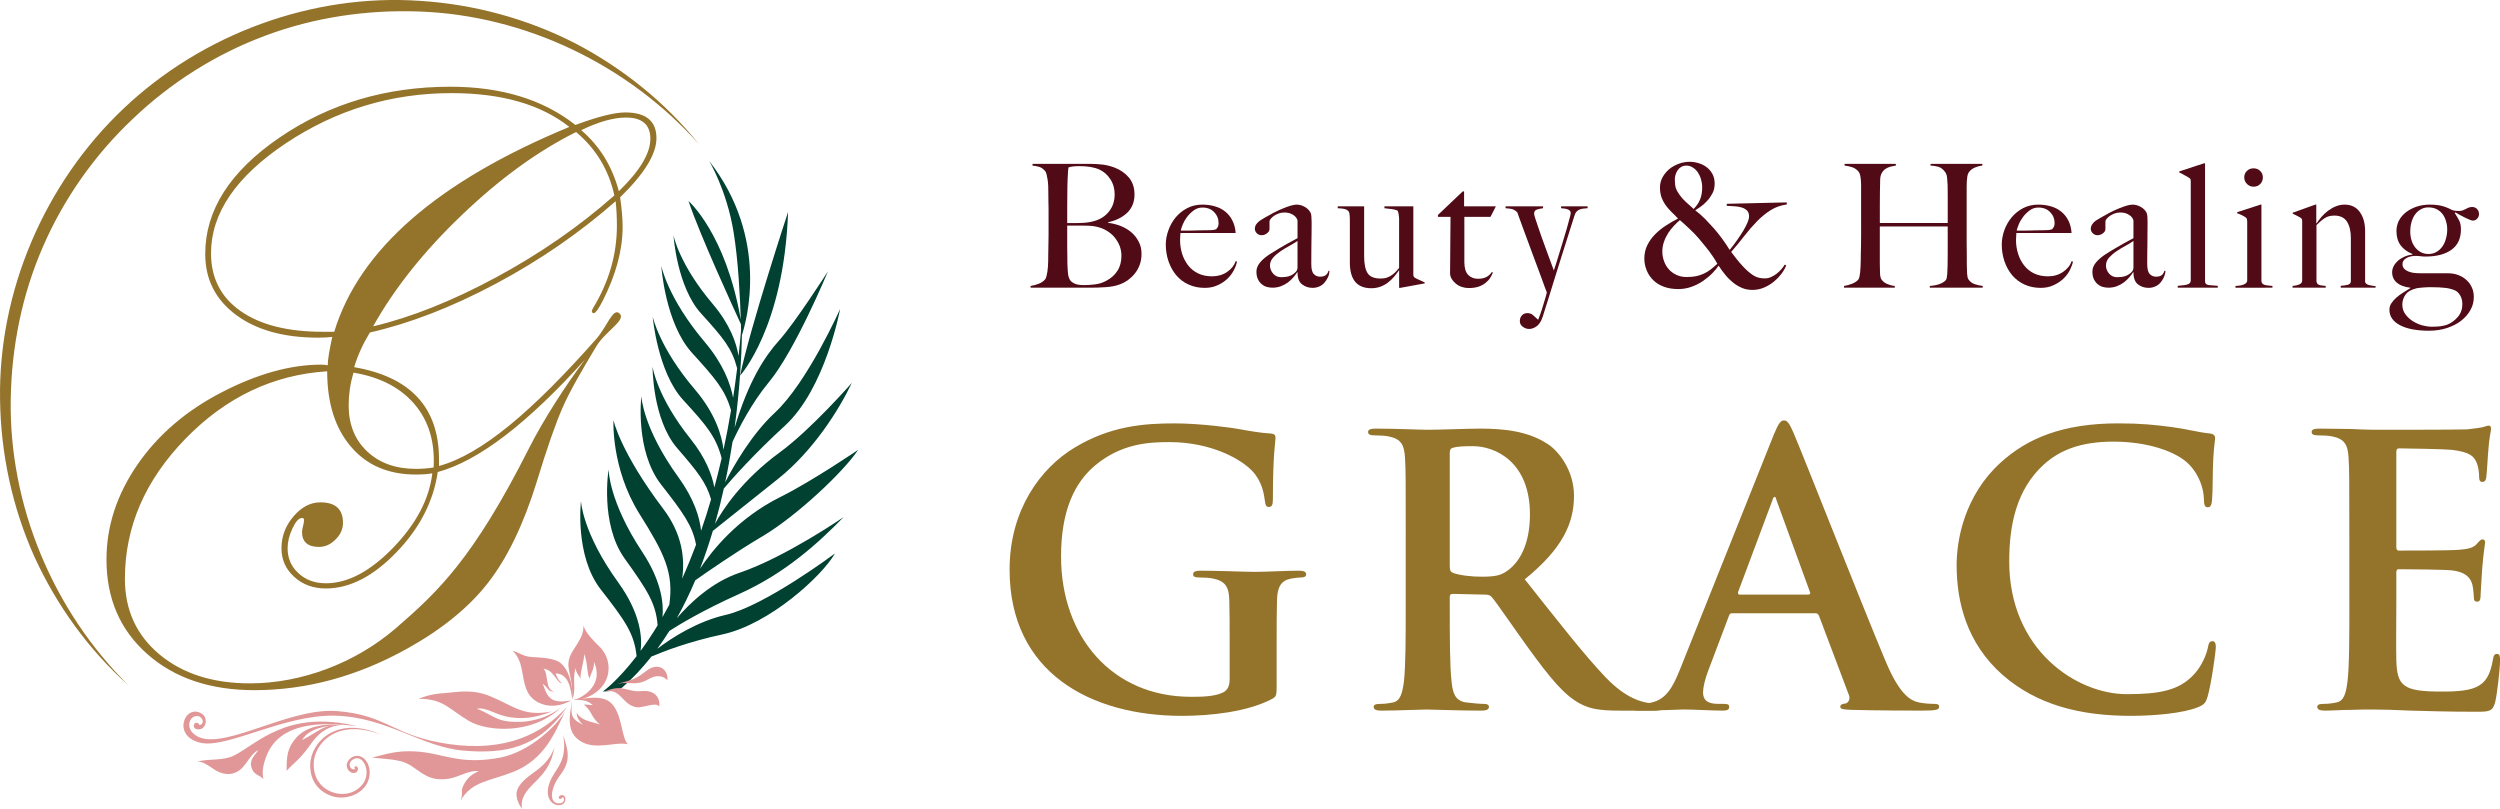
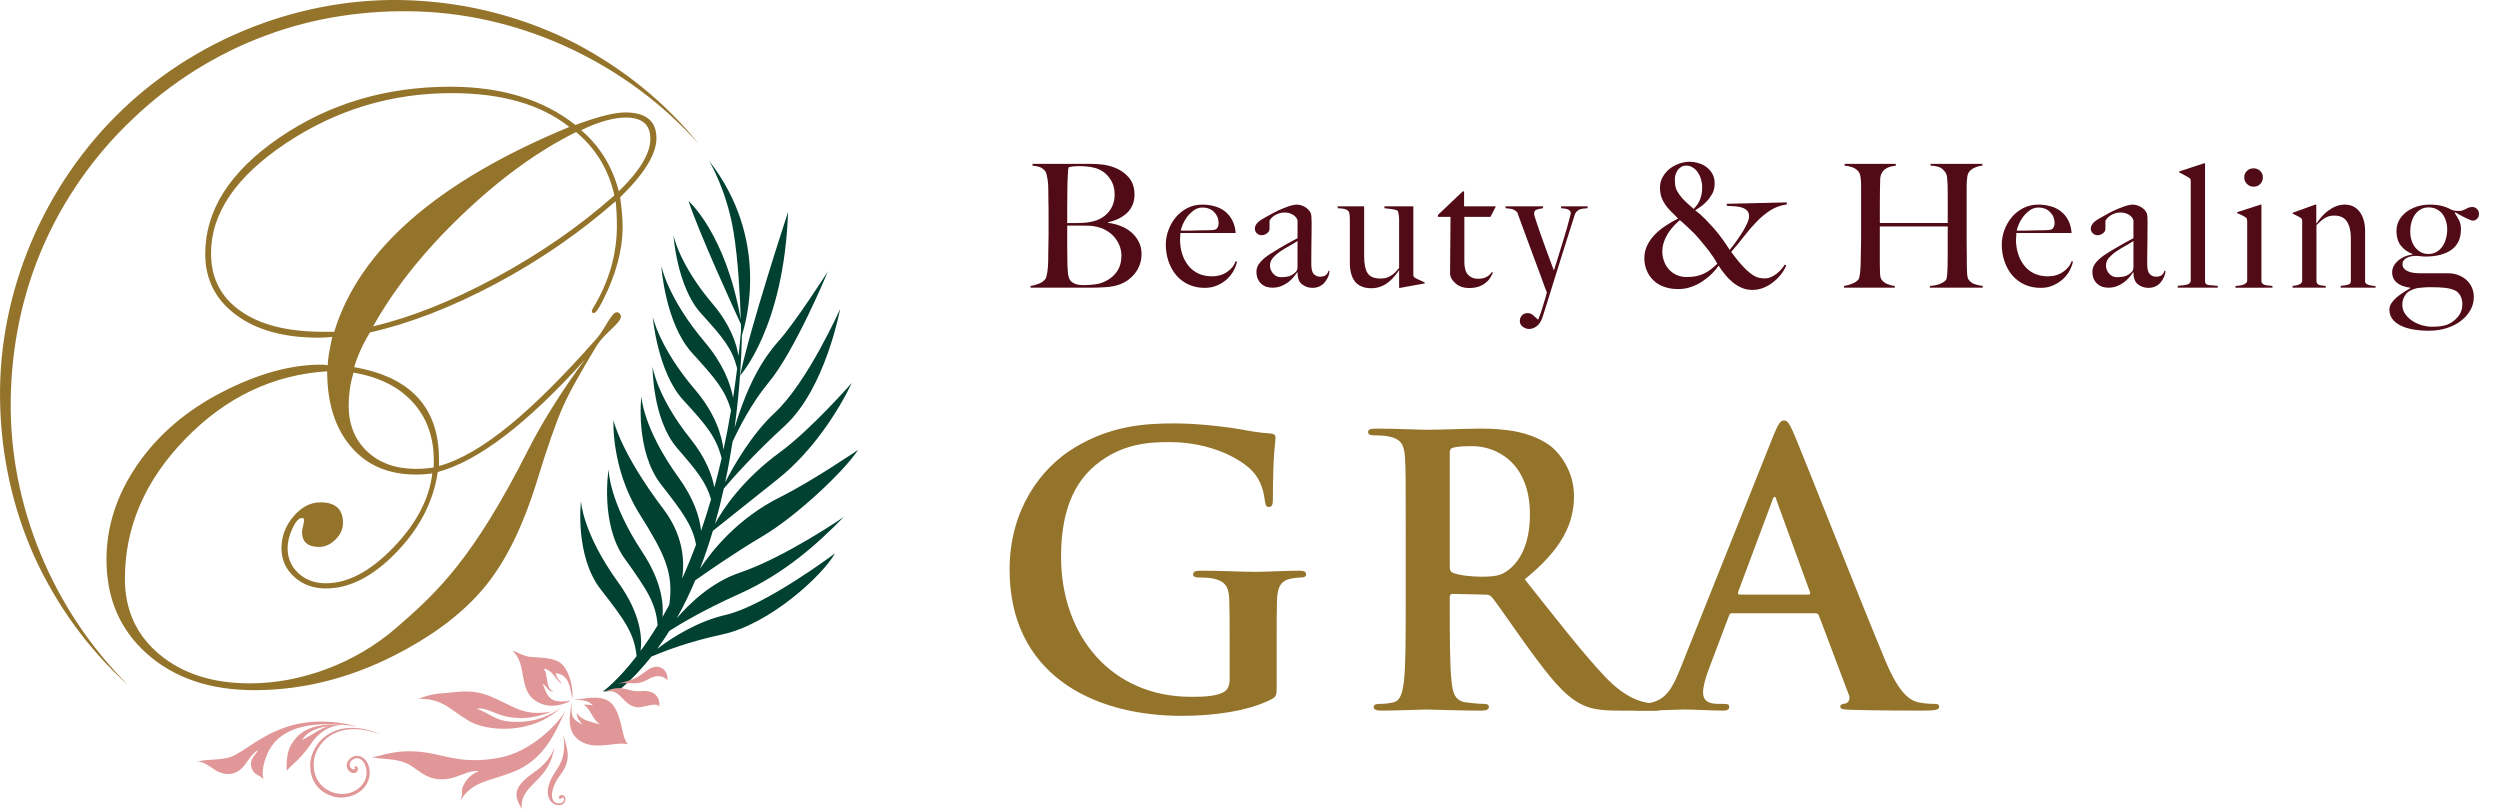
<svg xmlns="http://www.w3.org/2000/svg" version="1.1" baseProfile="basic" id="レイヤー_1" x="0px" y="0px" viewBox="0 0 206.42 66.796" xml:space="preserve">
  <g>
    <path fill="#94732B" d="M51.166,25.891c0.548,0.552-1.172,1.448-1.926,2.7c-1.227,2.038-2.182,3.688-2.762,5.004   c-0.586,1.322-1.316,3.41-2.181,6.256c-1.079,3.472-2.411,6.223-3.995,8.262c-1.582,2.035-3.812,3.848-6.676,5.44   c-4.104,2.283-8.313,3.432-12.619,3.432c-3.645,0-6.598-0.994-8.842-2.977c-2.25-1.983-3.373-4.59-3.373-7.809   c0-2.744,0.85-5.352,2.551-7.829c1.695-2.46,4.021-4.46,6.969-5.981c2.945-1.522,5.682-2.281,8.194-2.281   c0.206,0,0.399,0.018,0.556,0.051c0-0.449,0.127-1.217,0.373-2.34c-0.316,0.037-0.7,0.062-1.142,0.062   c-2.855,0-5.128-0.628-6.816-1.891c-1.688-1.258-2.531-2.932-2.531-5.019c0-3.613,2.041-6.818,6.135-9.613   c4.086-2.793,8.788-4.197,14.1-4.197c4.212,0,7.656,1.051,10.33,3.156c1.861-0.688,3.23-1.033,4.116-1.033   c1.721,0,2.575,0.714,2.575,2.126c0,1.31-0.998,2.939-2.998,4.881c0.138,0.981,0.205,1.792,0.205,2.448   c0,1.915-0.551,3.953-1.663,6.137c-0.339,0.65-0.573,0.979-0.723,0.979c-0.091,0-0.141-0.048-0.16-0.156   c0.019-0.09,0.056-0.18,0.109-0.268c1.31-2.159,1.964-4.425,1.964-6.798c0-0.723-0.037-1.4-0.104-2.018   c-2.965,2.604-6.252,4.871-9.891,6.812c-3.643,1.94-7.109,3.28-10.4,4.027c-0.565,0.921-0.998,1.872-1.299,2.863   c4.671,0.804,7.006,3.341,7.006,7.618v0.54c3.523-0.958,7.738-4.552,12.99-10.495C50.135,26.964,50.613,25.346,51.166,25.891z    M48.309,29.681c-4.759,5.29-8.819,8.391-12.166,9.293c-0.352,2.422-1.49,4.636-3.406,6.623c-1.928,1.998-3.865,2.991-5.83,2.991   c-1.039,0-1.918-0.317-2.621-0.962c-0.698-0.635-1.046-1.421-1.046-2.357c0-0.978,0.33-1.856,0.993-2.632   c0.664-0.778,1.406-1.16,2.22-1.16c1.235,0,1.867,0.558,1.867,1.694c0,0.513-0.213,0.978-0.62,1.378   c-0.408,0.407-0.86,0.61-1.355,0.61c-0.94,0-1.41-0.418-1.41-1.248c0-0.119,0.044-0.314,0.112-0.58   c0.034-0.144,0.057-0.274,0.057-0.399c0-0.11-0.057-0.16-0.169-0.16c-0.262,0-0.523,0.284-0.791,0.863   c-0.268,0.573-0.398,1.123-0.398,1.633c0,0.831,0.302,1.521,0.904,2.07c0.598,0.549,1.348,0.822,2.258,0.822   c1.805,0,3.659-0.979,5.561-2.945c1.9-1.969,2.977-4.013,3.225-6.135c-0.385,0.07-0.838,0.102-1.348,0.102   c-2.271,0-4.061-0.759-5.367-2.297c-1.311-1.53-1.965-3.603-1.965-6.228c-4.465,0.283-8.359,2.137-11.699,5.566   c-3.338,3.43-5.003,7.28-5.003,11.569c0,2.56,0.946,4.649,2.849,6.238c1.907,1.593,4.395,2.394,7.478,2.394   c4.175,0,8.665-1.626,12.083-4.586c3.408-2.954,6.339-5.684,10.941-14.796C44.881,34.625,46.766,31.728,48.309,29.681z    M47.008,10.48c-2.35-1.861-5.59-2.791-9.724-2.791c-4.978,0-9.522,1.381-13.661,4.127c-4.131,2.758-6.199,5.783-6.199,9.098   c0,2.04,0.814,3.63,2.443,4.769c1.629,1.144,3.893,1.711,6.798,1.711h0.932C29.664,20.613,36.133,14.976,47.008,10.48z    M35.803,38.599c0.115-2.1-0.4-3.842-1.568-5.214c-1.162-1.37-2.85-2.251-5.049-2.616c-0.268,0.906-0.398,1.803-0.398,2.707   c0,1.573,0.514,2.843,1.531,3.799c1.018,0.961,2.356,1.438,4.025,1.438C34.854,38.713,35.333,38.673,35.803,38.599z M50.728,16.134   c-0.465-2.1-1.515-3.854-3.161-5.232c-3.17,1.576-6.32,3.867-9.447,6.865c-3.143,3.003-5.572,6.07-7.312,9.178   c3.148-0.743,6.535-2.097,10.158-4.047C44.59,20.937,47.842,18.689,50.728,16.134z M53.699,11.461c0-1.168-0.674-1.755-2.013-1.755   c-1.025,0-2.264,0.346-3.696,1.041c1.527,1.309,2.562,2.986,3.106,5.041C52.834,14.107,53.699,12.663,53.699,11.461z" />
  </g>
  <g>
    <path fill="#004131" d="M65.071,17.497c0,0-3.147,9.569-3.963,13.517C61.108,31.014,64.732,27.049,65.071,17.497z" />
    <path fill="#004131" d="M61.002,49.057c3.841-1.722,6.537-4.202,8.658-6.364c0,0-4.83,3.324-8.579,4.592   c-2.334,0.786-4.157,2.547-5.203,3.766c0.565-1.009,1.074-2.058,1.527-3.134c0.837-0.592,3.304-2.311,5.577-3.653   c2.783-1.65,6.691-5.323,7.871-7.119c0,0-3.794,2.586-6.397,3.879c-3.523,1.748-5.657,4.415-6.659,5.936   c0.4-1.03,0.749-2.078,1.062-3.127c0.649-0.516,2.986-2.374,5.407-4.312c2.858-2.283,4.987-5.631,6.069-7.908   c0,0-3.365,3.849-5.941,5.731c-3.142,2.304-4.724,4.736-5.362,5.912c0.279-0.979,0.521-1.955,0.734-2.92   c0.701-0.826,2.464-2.826,5.021-5.166c3.373-3.074,4.582-9.664,4.582-9.664s-2.694,6.068-5.396,8.576   c-1.91,1.771-3.392,4.372-4.096,5.74c0.243-1.147,0.444-2.269,0.61-3.348c0.524-1.137,1.577-3.205,2.983-4.9   c2.184-2.62,4.892-9.17,4.892-9.17s-2.699,4.23-4.057,5.734c-1.169,1.305-2.506,3.342-3.651,7.184   c0.453-3.336,0.577-6.124,0.607-7.661c0.377-1.15,2.3-7.961-2.708-14.373c0,0,1.441,2.376,2.012,5.838   c0.396,2.386,0.544,5.481,0.601,7.271c-1.24-7.126-4.317-9.802-4.317-9.802c0.922,2.773,3.809,9.047,4.327,10.169   c0.006,0.192,0.01,0.365,0.013,0.511c-0.062,0.722-0.132,1.428-0.208,2.118c-0.174-1.071-0.699-2.603-2.133-4.297   c-2.772-3.266-3.239-5.66-3.239-5.66s0.281,4.264,2.29,6.458c1.816,2.004,2.536,2.852,2.967,4.518   c-0.103,0.833-0.214,1.644-0.334,2.43c-0.221-1.178-0.823-2.808-2.339-4.599c-3.072-3.635-3.592-6.296-3.592-6.296   s0.312,4.733,2.535,7.184c1.927,2.114,2.741,3.063,3.225,4.748c-0.19,1.135-0.398,2.218-0.623,3.253   c-0.131-1.144-0.65-2.971-2.372-4.988c-2.93-3.437-3.475-6.001-3.475-6.001s0.399,4.578,2.517,6.881   c1.937,2.111,2.698,3.009,3.178,4.804c-0.192,0.84-0.393,1.644-0.603,2.417c-0.195-1.056-0.717-2.441-1.954-3.991   c-2.816-3.523-3.148-5.98-3.148-5.98s-0.021,4.334,2.025,6.717c1.66,1.916,2.415,2.852,2.805,4.24   c-0.264,0.912-0.54,1.771-0.824,2.592c-0.115-1.125-0.581-2.632-1.865-4.409c-2.957-4.087-3.066-6.698-3.066-6.698   s-0.541,4.52,1.643,7.305c1.8,2.305,2.59,3.39,2.873,4.956c-0.375,1.002-0.759,1.939-1.148,2.798   c0.238-1.632,0.019-3.675-1.552-5.749c-3.573-4.726-4.118-7.331-4.118-7.331s-0.213,3.955,2.143,7.729   c2.054,3.272,2.849,4.852,2.466,7.51c-0.188,0.354-0.376,0.689-0.562,1.014c0.111-1.148-0.104-3.005-1.668-5.371   c-2.782-4.199-2.782-6.821-2.782-6.821s-0.732,4.497,1.327,7.362c1.858,2.593,2.582,3.69,2.722,5.513   c-0.486,0.801-0.96,1.501-1.405,2.106c0.146-1.104-0.006-3.103-1.858-5.662c-2.953-4.089-3.065-6.697-3.065-6.697   s-0.536,4.518,1.64,7.299c1.996,2.562,2.756,3.618,2.952,5.5c-1.612,2.093-2.792,2.92-2.792,2.92l1.06-0.067l0.527-0.25   c0.888-0.771,1.691-1.639,2.428-2.57c0.961-0.412,3.061-1.228,5.864-1.829c3.894-0.841,8.247-4.839,9.291-6.687   c0,0-5.782,4.336-9.027,5.078c-2.316,0.53-4.396,1.847-5.645,2.8c0.35-0.478,0.683-0.97,0.998-1.477   C56.043,51.593,58.05,50.379,61.002,49.057z" />
  </g>
  <path fill="#94732B" d="M57.705,11.898C51.838,5.322,43.349,1.271,34.655,0.951C30.32,0.79,25.949,1.427,21.893,2.95  c-4.061,1.51-7.793,3.87-10.918,6.855c-3.148,2.967-5.695,6.575-7.422,10.549c-1.736,3.971-2.605,8.298-2.667,12.641  c-0.139,8.694,3.46,17.388,9.72,23.592c-3.285-2.939-5.932-6.6-7.776-10.642c-1.811-4.048-2.77-8.485-2.825-12.958  c-0.147-8.933,3.679-17.851,10.184-24.012c6.496-6.168,15.592-9.522,24.516-8.903c4.455,0.285,8.834,1.481,12.787,3.503  C51.424,5.629,54.945,8.46,57.705,11.898z" />
  <g>
    <path fill="#94732B" d="M105.411,56.61c0,0.833-0.03,0.896-0.399,1.11c-2.004,1.047-5.021,1.387-7.422,1.387   c-7.548,0-14.23-3.574-14.23-12.076c0-4.925,2.556-8.377,5.358-10.067c2.958-1.79,5.698-2.006,8.284-2.006   c2.124,0,4.835,0.369,5.452,0.496c0.646,0.123,1.723,0.307,2.434,0.336c0.369,0.031,0.43,0.156,0.43,0.372   c0,0.34-0.217,1.2-0.217,5.05c0,0.492-0.09,0.646-0.337,0.646c-0.216,0-0.276-0.154-0.308-0.4c-0.092-0.71-0.247-1.694-1.048-2.557   c-0.924-0.985-3.388-2.399-6.868-2.399c-1.693,0-3.939,0.122-6.098,1.907c-1.725,1.445-2.832,3.756-2.832,7.544   c0,6.622,4.217,11.58,10.717,11.58c0.799,0,1.879,0,2.617-0.336c0.463-0.217,0.586-0.616,0.586-1.142v-2.896   c0-1.538,0-2.708-0.031-3.633c-0.031-1.046-0.309-1.539-1.324-1.754c-0.247-0.062-0.77-0.092-1.201-0.092   c-0.277,0-0.462-0.064-0.462-0.248c0-0.246,0.214-0.311,0.647-0.311c1.6,0,3.541,0.096,4.465,0.096   c0.955,0,2.586-0.096,3.604-0.096c0.399,0,0.617,0.065,0.617,0.311c0,0.184-0.188,0.248-0.401,0.248   c-0.248,0-0.462,0.03-0.833,0.092c-0.831,0.152-1.138,0.678-1.17,1.754c-0.03,0.925-0.03,2.156-0.03,3.697V56.61z" />
    <g>
      <path fill="#94732B" d="M116.069,44.321c0-4.679,0-5.544-0.061-6.527c-0.06-1.046-0.307-1.541-1.324-1.755    c-0.246-0.063-0.77-0.093-1.202-0.093c-0.337,0-0.522-0.064-0.522-0.279c0-0.213,0.216-0.277,0.678-0.277    c1.631,0,3.572,0.095,4.22,0.095c1.046,0,3.387-0.095,4.342-0.095c1.938,0,4.003,0.188,5.667,1.324    c0.861,0.586,2.095,2.156,2.095,4.221c0,2.276-0.956,4.373-4.066,6.898c2.741,3.45,4.866,6.192,6.684,8.101    c1.723,1.788,2.986,2.003,3.447,2.093c0.338,0.064,0.617,0.094,0.863,0.094c0.245,0,0.371,0.094,0.371,0.248    c0,0.246-0.217,0.307-0.586,0.307h-2.927c-1.726,0-2.494-0.156-3.296-0.584c-1.324-0.709-2.494-2.157-4.219-4.528    c-1.23-1.694-2.648-3.789-3.048-4.251c-0.155-0.185-0.339-0.216-0.556-0.216l-2.68-0.061c-0.152,0-0.245,0.061-0.245,0.246v0.432    c0,2.863,0,5.297,0.153,6.59c0.092,0.896,0.277,1.573,1.201,1.694c0.463,0.061,1.14,0.123,1.509,0.123    c0.246,0,0.37,0.094,0.37,0.248c0,0.215-0.215,0.307-0.617,0.307c-1.785,0-4.064-0.092-4.525-0.092    c-0.586,0-2.527,0.092-3.759,0.092c-0.399,0-0.614-0.092-0.614-0.307c0-0.154,0.122-0.248,0.492-0.248    c0.462,0,0.831-0.062,1.107-0.123c0.617-0.121,0.77-0.799,0.895-1.694c0.152-1.293,0.152-3.727,0.152-6.561V44.321z     M119.704,46.754c0,0.337,0.062,0.463,0.278,0.555c0.646,0.217,1.57,0.307,2.338,0.307c1.233,0,1.633-0.123,2.188-0.524    c0.924-0.677,1.816-2.091,1.816-4.619c0-4.374-2.895-5.635-4.711-5.635c-0.77,0-1.324,0.032-1.631,0.126    c-0.217,0.059-0.278,0.181-0.278,0.428V46.754z" />
      <path fill="#94732B" d="M143.018,50.634c-0.152,0-0.215,0.062-0.275,0.247l-1.664,4.404c-0.307,0.77-0.463,1.509-0.463,1.88    c0,0.555,0.278,0.953,1.232,0.953h0.463c0.369,0,0.463,0.064,0.463,0.248c0,0.246-0.186,0.307-0.525,0.307    c-0.983,0-2.31-0.092-3.264-0.092c-0.339,0-2.033,0.092-3.635,0.092c-0.4,0-0.584-0.061-0.584-0.307    c0-0.184,0.123-0.248,0.369-0.248c0.277,0,0.709-0.029,0.955-0.062c1.416-0.182,2.001-1.23,2.618-2.771l7.728-19.34    c0.372-0.893,0.557-1.234,0.863-1.234c0.277,0,0.463,0.28,0.771,0.988c0.738,1.691,5.667,14.259,7.637,18.938    c1.17,2.774,2.063,3.206,2.711,3.358c0.461,0.094,0.924,0.123,1.293,0.123c0.246,0,0.4,0.031,0.4,0.248    c0,0.246-0.277,0.307-1.416,0.307c-1.108,0-3.357,0-5.822-0.061c-0.553-0.031-0.924-0.031-0.924-0.246    c0-0.184,0.124-0.248,0.432-0.277c0.217-0.064,0.43-0.338,0.277-0.709l-2.464-6.53c-0.062-0.153-0.153-0.216-0.308-0.216H143.018z     M149.303,49.094c0.152,0,0.184-0.092,0.152-0.182l-2.771-7.609c-0.031-0.123-0.061-0.276-0.153-0.276    c-0.095,0-0.155,0.153-0.185,0.276l-2.834,7.576c-0.031,0.123,0,0.215,0.123,0.215H149.303z" />
    </g>
-     <path fill="#94732B" d="M165.375,55.748c-3.02-2.649-3.82-6.098-3.82-9.087c0-2.095,0.646-5.728,3.602-8.438   c2.22-2.031,5.145-3.266,9.733-3.266c1.91,0,3.049,0.123,4.466,0.31c1.17,0.151,2.156,0.432,3.08,0.521   c0.338,0.031,0.461,0.186,0.461,0.372c0,0.245-0.092,0.614-0.15,1.69c-0.062,1.018-0.035,2.713-0.095,3.328   c-0.03,0.462-0.093,0.708-0.37,0.708c-0.247,0-0.308-0.246-0.308-0.677c-0.03-0.956-0.431-2.031-1.2-2.834   c-1.018-1.078-3.42-1.91-6.253-1.91c-2.679,0-4.434,0.677-5.79,1.91c-2.248,2.066-2.833,4.99-2.833,7.978   c0,7.328,5.574,10.963,9.7,10.963c2.742,0,4.404-0.309,5.637-1.726c0.525-0.584,0.924-1.478,1.047-2.031   c0.092-0.493,0.154-0.617,0.402-0.617c0.213,0,0.274,0.215,0.274,0.462c0,0.372-0.369,3.052-0.677,4.1   c-0.154,0.52-0.277,0.678-0.8,0.891c-1.232,0.496-3.574,0.711-5.544,0.711C171.719,59.107,168.176,58.183,165.375,55.748z" />
-     <path fill="#94732B" d="M193.979,44.321c0-4.679,0-5.544-0.062-6.527c-0.062-1.046-0.309-1.541-1.324-1.755   c-0.247-0.063-0.771-0.093-1.202-0.093c-0.338,0-0.522-0.064-0.522-0.279c0-0.213,0.214-0.277,0.676-0.277   c0.834,0,1.726,0.03,2.494,0.03c0.803,0.034,1.51,0.064,1.941,0.064c0.986,0,7.113,0,7.698-0.03   c0.587-0.064,1.08-0.127,1.325-0.186c0.154-0.031,0.338-0.125,0.494-0.125c0.152,0,0.184,0.125,0.184,0.276   c0,0.216-0.152,0.585-0.246,2.005c-0.031,0.307-0.094,1.661-0.154,2.031c-0.03,0.152-0.093,0.338-0.309,0.338   c-0.214,0-0.276-0.151-0.276-0.432c0-0.215-0.032-0.738-0.185-1.106c-0.217-0.555-0.525-0.926-2.062-1.112   c-0.525-0.06-3.76-0.122-4.375-0.122c-0.154,0-0.215,0.092-0.215,0.309v7.791c0,0.217,0.031,0.34,0.215,0.34   c0.678,0,4.221,0,4.93-0.063c0.738-0.06,1.199-0.152,1.477-0.462c0.216-0.246,0.339-0.399,0.492-0.399   c0.123,0,0.216,0.06,0.216,0.246c0,0.186-0.122,0.678-0.245,2.247c-0.031,0.618-0.124,1.849-0.124,2.063   c0,0.246,0,0.585-0.276,0.585c-0.215,0-0.277-0.122-0.277-0.274c-0.031-0.31-0.031-0.71-0.123-1.113   c-0.156-0.611-0.586-1.074-1.725-1.2c-0.584-0.061-3.635-0.091-4.374-0.091c-0.153,0-0.185,0.121-0.185,0.309v2.432   c0,1.049-0.029,3.881,0,4.775c0.061,2.124,0.554,2.585,3.695,2.585c0.801,0,2.095,0,2.896-0.367c0.801-0.372,1.17-1.017,1.386-2.28   c0.062-0.34,0.123-0.462,0.339-0.462c0.247,0,0.247,0.249,0.247,0.554c0,0.709-0.247,2.804-0.4,3.421   c-0.217,0.801-0.492,0.801-1.664,0.801c-2.309,0-4.004-0.064-5.328-0.094c-1.324-0.061-2.278-0.092-3.202-0.092   c-0.339,0-1.018,0-1.756,0.031c-0.708,0-1.509,0.061-2.126,0.061c-0.4,0-0.616-0.092-0.616-0.307c0-0.154,0.126-0.248,0.493-0.248   c0.463,0,0.831-0.062,1.109-0.123c0.617-0.121,0.77-0.799,0.892-1.694c0.157-1.293,0.157-3.727,0.157-6.561V44.321z" />
  </g>
  <g>
    <g>
      <path fill="#500B17" d="M94.099,21.878c-0.107,0.277-0.242,0.519-0.418,0.729c-0.164,0.205-0.359,0.381-0.562,0.531    c-0.212,0.146-0.415,0.255-0.63,0.334c-0.357,0.135-0.758,0.21-1.202,0.24c-0.452,0.029-0.878,0.043-1.294,0.043h-4.9v-0.144    c0.24-0.035,0.464-0.098,0.676-0.184c0.213-0.082,0.387-0.201,0.52-0.356c0.047-0.054,0.086-0.138,0.113-0.25    c0.027-0.101,0.055-0.231,0.078-0.376c0.021-0.138,0.038-0.288,0.047-0.443c0.012-0.156,0.02-0.311,0.02-0.461    c0-0.135,0-0.314,0.005-0.543c0.005-0.223,0.012-0.471,0.012-0.742c0.005-0.271,0.013-0.547,0.013-0.833c0-0.294,0-0.564,0-0.821    c0-0.287,0-0.537,0-0.754s0-0.427,0-0.624c0-0.208-0.008-0.422-0.013-0.642c0-0.214-0.007-0.464-0.007-0.751    c0-0.167-0.005-0.341-0.01-0.518c-0.01-0.177-0.028-0.346-0.053-0.507c-0.025-0.16-0.053-0.306-0.086-0.432    c-0.033-0.127-0.079-0.22-0.135-0.277c-0.144-0.15-0.28-0.254-0.427-0.305c-0.137-0.049-0.338-0.09-0.595-0.119v-0.142h4.781    c0.361,0,0.705,0.022,1.034,0.061c0.326,0.046,0.646,0.126,0.943,0.239c0.479,0.178,0.882,0.453,1.193,0.82    c0.313,0.37,0.472,0.838,0.472,1.406c0,0.627-0.207,1.128-0.606,1.514c-0.405,0.381-0.927,0.643-1.569,0.777v0.053    c0.338,0.039,0.676,0.121,1.01,0.249c0.334,0.13,0.627,0.3,0.89,0.519c0.257,0.22,0.462,0.475,0.615,0.776    c0.163,0.293,0.241,0.636,0.241,1.014C94.255,21.296,94.2,21.607,94.099,21.878z M91.678,14.796    c-0.241-0.371-0.546-0.636-0.908-0.799c-0.42-0.189-0.964-0.279-1.63-0.279c-0.201,0-0.376,0.007-0.537,0.025    c-0.162,0.02-0.283,0.043-0.371,0.071c-0.007,0.055-0.018,0.112-0.029,0.154c-0.01,0.05-0.015,0.107-0.02,0.179    c-0.008,0.071-0.008,0.159-0.012,0.264c-0.006,0.104-0.012,0.24-0.022,0.415c-0.015,0.325-0.017,0.692-0.021,1.087    c-0.01,0.401-0.01,0.778-0.01,1.139c0,0.352,0,0.652,0,0.91c0,0.254,0,0.404,0,0.455c0.314,0,0.578,0,0.795,0    c0.215,0,0.395-0.008,0.525-0.016c0.851-0.051,1.498-0.289,1.939-0.727c0.441-0.432,0.658-0.974,0.658-1.617    C92.036,15.583,91.919,15.163,91.678,14.796z M92.458,20.336c-0.086-0.236-0.217-0.46-0.373-0.666    c-0.154-0.204-0.338-0.376-0.555-0.523c-0.211-0.145-0.441-0.265-0.697-0.347c-0.209-0.064-0.414-0.113-0.623-0.139    c-0.197-0.02-0.438-0.031-0.713-0.031h-1.379c0,0.301,0,0.604,0,0.91c0,0.297,0,0.588,0,0.865c0,0.267,0,0.508,0.01,0.731    c0.004,0.223,0.004,0.408,0.004,0.57c0.011,0.361,0.027,0.658,0.051,0.891c0.029,0.232,0.091,0.425,0.203,0.576    c0.091,0.105,0.217,0.191,0.389,0.263c0.164,0.069,0.416,0.105,0.74,0.105c0.271,0,0.57-0.018,0.893-0.059    c0.32-0.036,0.631-0.134,0.938-0.298c0.396-0.207,0.703-0.484,0.921-0.828c0.221-0.345,0.328-0.76,0.328-1.242    C92.594,20.837,92.547,20.582,92.458,20.336z" />
      <path fill="#500B17" d="M101.883,22.299c-0.136,0.259-0.311,0.501-0.54,0.718c-0.225,0.215-0.498,0.396-0.812,0.535    c-0.322,0.15-0.673,0.217-1.06,0.217c-0.483,0-0.929-0.092-1.322-0.271c-0.4-0.179-0.737-0.43-1.017-0.759    c-0.28-0.326-0.49-0.713-0.647-1.152c-0.15-0.438-0.228-0.906-0.228-1.396c0-0.396,0.073-0.795,0.219-1.184    c0.137-0.393,0.34-0.75,0.6-1.06c0.259-0.311,0.579-0.567,0.951-0.762c0.371-0.192,0.788-0.29,1.244-0.29    c0.373,0,0.717,0.046,1.041,0.142c0.327,0.093,0.611,0.237,0.854,0.433c0.239,0.193,0.44,0.438,0.585,0.73    c0.154,0.295,0.248,0.64,0.275,1.04h-4.559c0,0.073-0.009,0.161-0.018,0.259c-0.004,0.104-0.014,0.202-0.014,0.306    c0,0.401,0.059,0.78,0.168,1.146c0.117,0.362,0.285,0.685,0.5,0.964c0.219,0.281,0.496,0.5,0.828,0.662    c0.326,0.157,0.711,0.239,1.148,0.239c0.471,0,0.886-0.122,1.24-0.362c0.356-0.242,0.588-0.534,0.705-0.886l0.111,0.028    C102.101,21.804,102.016,22.04,101.883,22.299z M100.254,17.516c-0.241-0.251-0.562-0.379-0.969-0.379    c-0.269,0-0.503,0.077-0.721,0.233c-0.21,0.16-0.392,0.338-0.556,0.549c-0.156,0.209-0.271,0.418-0.358,0.631    c-0.085,0.214-0.141,0.377-0.155,0.492c0.216,0,0.41,0,0.584,0c0.172,0,0.338,0,0.504-0.009c0.168-0.003,0.338-0.011,0.514-0.015    c0.185-0.004,0.383-0.006,0.6-0.006c0.139,0,0.272-0.006,0.394-0.014c0.129-0.012,0.231-0.035,0.326-0.072    c0.068-0.076,0.115-0.146,0.15-0.216c0.031-0.066,0.049-0.165,0.049-0.294C100.616,18.064,100.495,17.763,100.254,17.516z" />
      <path fill="#500B17" d="M109.65,22.888c-0.08,0.17-0.179,0.32-0.301,0.461c-0.125,0.137-0.268,0.242-0.431,0.31    c-0.171,0.074-0.352,0.109-0.545,0.109c-0.322,0-0.609-0.095-0.859-0.286c-0.257-0.189-0.379-0.519-0.379-0.993l-0.028-0.014    c-0.077,0.123-0.174,0.259-0.305,0.412c-0.129,0.152-0.282,0.295-0.453,0.43c-0.178,0.129-0.373,0.234-0.584,0.315    c-0.217,0.081-0.448,0.122-0.705,0.122c-0.148,0-0.303-0.021-0.46-0.064c-0.157-0.043-0.3-0.121-0.427-0.229    c-0.125-0.106-0.233-0.245-0.313-0.418c-0.083-0.172-0.119-0.377-0.119-0.627c0-0.262,0.105-0.516,0.32-0.766    c0.211-0.246,0.473-0.468,0.791-0.666c0.309-0.197,0.586-0.371,0.824-0.509c0.242-0.145,0.455-0.267,0.633-0.366    c0.182-0.096,0.337-0.184,0.475-0.257c0.139-0.067,0.257-0.13,0.351-0.185V18.2c0-0.015-0.017-0.061-0.048-0.131    c-0.037-0.072-0.093-0.145-0.176-0.223c-0.074-0.074-0.188-0.145-0.332-0.203c-0.143-0.064-0.326-0.097-0.555-0.097    c-0.146,0-0.297,0.028-0.443,0.079c-0.148,0.057-0.275,0.12-0.395,0.197c-0.111,0.084-0.204,0.162-0.264,0.246    c-0.068,0.076-0.1,0.146-0.1,0.203v0.638c0,0.135-0.075,0.251-0.212,0.356c-0.134,0.105-0.284,0.155-0.442,0.155    c-0.151,0-0.285-0.054-0.395-0.159c-0.105-0.111-0.162-0.236-0.162-0.381c0-0.111,0.025-0.215,0.083-0.311    c0.062-0.094,0.129-0.182,0.218-0.258c0.082-0.072,0.176-0.139,0.277-0.193c0.098-0.059,0.18-0.115,0.259-0.158    c0.243-0.141,0.501-0.279,0.755-0.415c0.258-0.13,0.499-0.245,0.731-0.335c0.228-0.096,0.444-0.175,0.642-0.231    c0.191-0.054,0.346-0.085,0.473-0.085c0.244,0,0.48,0.065,0.693,0.194c0.219,0.124,0.371,0.288,0.469,0.474    c0.039,0.066,0.064,0.183,0.07,0.346c0.012,0.168,0.018,0.332,0.018,0.492c0,0.34-0.006,0.647-0.006,0.922    c-0.004,0.279-0.012,0.54-0.012,0.799c0,0.253,0,0.516-0.006,0.786c-0.004,0.267-0.004,0.566-0.004,0.888    c0,0.426,0.07,0.703,0.217,0.843c0.148,0.14,0.314,0.206,0.503,0.206c0.218,0,0.38-0.045,0.482-0.135    c0.108-0.087,0.177-0.201,0.218-0.348h0.083C109.764,22.542,109.727,22.719,109.65,22.888z M107.135,19.892    c-0.171,0.123-0.384,0.251-0.642,0.393c-0.254,0.136-0.501,0.287-0.746,0.447c-0.239,0.162-0.447,0.338-0.619,0.531    c-0.178,0.195-0.268,0.416-0.268,0.661c0,0.241,0.09,0.464,0.257,0.665c0.171,0.199,0.391,0.299,0.669,0.299    c0.243,0,0.461-0.027,0.65-0.084c0.193-0.061,0.365-0.165,0.527-0.328c0.116-0.102,0.171-0.238,0.171-0.396V19.892z" />
      <path fill="#500B17" d="M115.614,23.769h-0.091v-1.435l-0.017-0.015c-0.105,0.161-0.232,0.332-0.383,0.511    c-0.148,0.181-0.322,0.343-0.509,0.489c-0.19,0.15-0.399,0.263-0.632,0.351c-0.234,0.084-0.486,0.129-0.751,0.129    c-0.607,0-1.049-0.184-1.344-0.54c-0.289-0.362-0.433-0.886-0.433-1.579v-3.465c0-0.036,0-0.088,0-0.154    c0-0.069,0-0.137-0.011-0.208c-0.014-0.071-0.016-0.138-0.021-0.197c-0.008-0.065-0.018-0.109-0.032-0.137    c-0.041-0.083-0.097-0.142-0.169-0.183c-0.071-0.037-0.148-0.067-0.232-0.086c-0.082-0.021-0.176-0.03-0.27-0.037    c-0.096-0.002-0.182-0.012-0.266-0.02v-0.157h2.182v4.134c0,0.625,0.096,1.087,0.285,1.387c0.194,0.297,0.547,0.441,1.07,0.441    c0.199,0,0.378-0.021,0.52-0.074c0.152-0.053,0.282-0.119,0.4-0.202c0.121-0.077,0.228-0.173,0.33-0.278    c0.096-0.099,0.193-0.209,0.281-0.322v-4.049c0-0.093-0.015-0.217-0.035-0.359c-0.013-0.15-0.053-0.261-0.107-0.334    c-0.12-0.049-0.268-0.088-0.459-0.115c-0.197-0.027-0.403-0.051-0.609-0.07v-0.157h2.385v5.608c0,0.076,0.005,0.133,0.022,0.171    c0.011,0.04,0.058,0.081,0.121,0.126c0.085,0.053,0.216,0.113,0.374,0.184c0.166,0.079,0.311,0.139,0.42,0.191v0.083    L115.614,23.769z" />
      <path fill="#500B17" d="M123.067,17.904h-2.158v3.733c0,0.485,0.104,0.837,0.31,1.054c0.209,0.215,0.476,0.326,0.807,0.326    c0.279,0,0.508-0.044,0.686-0.135c0.18-0.094,0.34-0.23,0.468-0.42l0.088,0.047c-0.054,0.137-0.134,0.283-0.232,0.441    c-0.1,0.158-0.235,0.299-0.401,0.426c-0.166,0.129-0.359,0.23-0.582,0.301c-0.222,0.072-0.486,0.106-0.788,0.106    c-0.199,0-0.389-0.031-0.569-0.092c-0.182-0.061-0.345-0.152-0.488-0.268c-0.14-0.121-0.258-0.25-0.347-0.401    c-0.085-0.144-0.132-0.291-0.132-0.444c0-0.895,0.008-1.732,0.02-2.534c0.008-0.803,0.017-1.515,0.017-2.14h-1.039v-0.157    l2.047-1.944h0.112v1.235h2.624L123.067,17.904z" />
      <path fill="#500B17" d="M130.753,17.223c-0.11,0.008-0.214,0.032-0.313,0.069c-0.103,0.039-0.184,0.102-0.263,0.178    c-0.078,0.081-0.141,0.199-0.182,0.351c-0.051,0.146-0.129,0.393-0.229,0.723c-0.105,0.328-0.23,0.723-0.371,1.171    c-0.147,0.452-0.301,0.945-0.469,1.482c-0.171,0.54-0.34,1.093-0.521,1.663c-0.171,0.566-0.35,1.133-0.523,1.688    c-0.173,0.56-0.338,1.089-0.502,1.594c-0.115,0.357-0.277,0.619-0.481,0.781c-0.213,0.161-0.424,0.238-0.644,0.238    c-0.188,0-0.361-0.061-0.522-0.182c-0.162-0.115-0.244-0.271-0.244-0.461c0-0.193,0.057-0.351,0.172-0.475    c0.109-0.125,0.268-0.19,0.457-0.19c0.184,0,0.344,0.057,0.469,0.173c0.133,0.116,0.262,0.23,0.396,0.362h0.025    c0.104-0.258,0.195-0.511,0.277-0.76c0.076-0.25,0.148-0.478,0.209-0.682c0.065-0.207,0.114-0.379,0.154-0.518    c0.037-0.143,0.06-0.238,0.071-0.285c-0.017-0.037-0.071-0.176-0.158-0.402c-0.086-0.232-0.192-0.535-0.324-0.898    c-0.136-0.36-0.28-0.77-0.456-1.224c-0.171-0.452-0.344-0.921-0.518-1.399c-0.175-0.479-0.35-0.947-0.521-1.409    c-0.172-0.464-0.325-0.89-0.464-1.278c-0.089-0.096-0.189-0.168-0.306-0.225c-0.119-0.059-0.34-0.096-0.661-0.115v-0.157h3.095    v0.157c-0.199,0.028-0.368,0.064-0.52,0.115c-0.145,0.046-0.218,0.16-0.218,0.337c0,0.05,0.026,0.165,0.083,0.351    c0.056,0.183,0.135,0.412,0.23,0.688c0.09,0.275,0.197,0.578,0.311,0.904c0.125,0.324,0.242,0.655,0.357,0.983    c0.123,0.331,0.24,0.653,0.352,0.957c0.117,0.313,0.217,0.578,0.297,0.805c0.032-0.076,0.078-0.237,0.158-0.481    c0.077-0.246,0.163-0.539,0.271-0.875c0.104-0.338,0.211-0.689,0.325-1.055c0.114-0.373,0.218-0.719,0.313-1.043    c0.092-0.33,0.169-0.609,0.229-0.841c0.064-0.23,0.098-0.376,0.098-0.436c0-0.084-0.022-0.15-0.073-0.204    c-0.049-0.051-0.11-0.09-0.192-0.118c-0.077-0.03-0.168-0.051-0.26-0.059c-0.096-0.009-0.186-0.021-0.271-0.028v-0.157h2.189    v0.157C130.97,17.202,130.857,17.214,130.753,17.223z" />
      <path fill="#500B17" d="M146.192,17.358c-0.396,0.252-0.774,0.559-1.126,0.923c-0.355,0.365-0.705,0.765-1.046,1.207    c-0.341,0.439-0.7,0.877-1.081,1.312c0.136,0.17,0.285,0.371,0.455,0.593c0.174,0.22,0.383,0.464,0.637,0.729    c0.252,0.256,0.502,0.462,0.75,0.621c0.25,0.162,0.561,0.244,0.927,0.244c0.193,0,0.375-0.037,0.53-0.115    c0.17-0.072,0.324-0.168,0.468-0.283c0.14-0.113,0.269-0.233,0.385-0.367c0.11-0.129,0.197-0.254,0.267-0.369l0.128,0.053    c-0.069,0.191-0.185,0.41-0.36,0.652c-0.174,0.234-0.385,0.464-0.635,0.672c-0.244,0.209-0.52,0.377-0.832,0.512    c-0.305,0.13-0.627,0.195-0.952,0.195c-0.315,0-0.606-0.05-0.866-0.161c-0.266-0.108-0.516-0.263-0.75-0.448    c-0.232-0.189-0.449-0.402-0.642-0.644c-0.2-0.242-0.385-0.491-0.546-0.751c-0.119,0.186-0.291,0.387-0.508,0.615    c-0.217,0.225-0.474,0.439-0.761,0.637c-0.289,0.201-0.606,0.365-0.96,0.492c-0.35,0.127-0.716,0.19-1.104,0.19    c-0.437,0-0.83-0.063-1.182-0.19c-0.35-0.127-0.642-0.309-0.876-0.539c-0.239-0.232-0.422-0.502-0.55-0.818    c-0.127-0.311-0.193-0.639-0.193-0.976c0-0.401,0.082-0.77,0.248-1.106s0.385-0.636,0.654-0.906    c0.271-0.272,0.572-0.511,0.906-0.726c0.325-0.213,0.655-0.399,0.977-0.559c-0.207-0.217-0.398-0.418-0.582-0.587    c-0.18-0.18-0.334-0.36-0.469-0.554c-0.129-0.188-0.236-0.394-0.321-0.621c-0.075-0.229-0.122-0.497-0.122-0.811    c0-0.312,0.078-0.601,0.222-0.855c0.15-0.264,0.34-0.486,0.565-0.674c0.232-0.184,0.493-0.324,0.783-0.432    c0.288-0.102,0.582-0.155,0.877-0.155c0.255,0,0.505,0.039,0.75,0.116c0.248,0.071,0.464,0.184,0.658,0.332    c0.193,0.145,0.354,0.332,0.479,0.562c0.121,0.226,0.182,0.49,0.182,0.793c0,0.305-0.061,0.578-0.195,0.828    c-0.135,0.242-0.287,0.458-0.465,0.641c-0.17,0.185-0.35,0.338-0.532,0.46c-0.177,0.124-0.318,0.218-0.411,0.274    c0.297,0.225,0.565,0.465,0.812,0.712c0.243,0.255,0.485,0.511,0.726,0.779c0.261,0.302,0.506,0.608,0.73,0.919    c0.224,0.313,0.415,0.602,0.574,0.863c0.218-0.268,0.426-0.544,0.619-0.818c0.193-0.275,0.363-0.536,0.512-0.779    c0.144-0.249,0.26-0.472,0.348-0.677c0.083-0.202,0.123-0.368,0.123-0.487c0-0.209-0.051-0.373-0.162-0.484    c-0.109-0.112-0.25-0.199-0.432-0.257c-0.178-0.057-0.377-0.091-0.598-0.103c-0.217-0.019-0.434-0.03-0.65-0.038v-0.168    l4.955-0.115v0.17C147.035,16.949,146.591,17.105,146.192,17.358z M141.449,21.208c-0.11-0.167-0.23-0.328-0.343-0.487    c-0.127-0.154-0.252-0.315-0.386-0.482c-0.137-0.165-0.294-0.349-0.464-0.562c-0.097-0.11-0.211-0.24-0.348-0.383    c-0.137-0.143-0.28-0.279-0.426-0.414c-0.151-0.139-0.287-0.271-0.425-0.394c-0.141-0.123-0.257-0.229-0.352-0.311    c-0.159,0.133-0.327,0.289-0.491,0.467c-0.175,0.184-0.33,0.381-0.473,0.599c-0.137,0.218-0.256,0.454-0.346,0.716    c-0.094,0.258-0.139,0.531-0.139,0.818c0,0.28,0.051,0.549,0.146,0.805c0.092,0.258,0.232,0.485,0.411,0.679    c0.177,0.194,0.39,0.341,0.638,0.452c0.248,0.109,0.514,0.162,0.809,0.162c0.293,0,0.554-0.023,0.783-0.068    c0.227-0.047,0.436-0.118,0.631-0.207c0.194-0.088,0.382-0.2,0.562-0.339c0.174-0.14,0.371-0.298,0.562-0.478    C141.683,21.564,141.564,21.37,141.449,21.208z M140.449,14.804c-0.062-0.217-0.15-0.403-0.261-0.57    c-0.115-0.167-0.254-0.304-0.416-0.402c-0.162-0.106-0.333-0.158-0.521-0.158c-0.172,0-0.32,0.035-0.444,0.113    c-0.12,0.072-0.221,0.17-0.294,0.28c-0.077,0.114-0.133,0.24-0.173,0.375c-0.038,0.13-0.053,0.256-0.053,0.364    c0,0.306,0.028,0.542,0.081,0.713c0.056,0.171,0.155,0.354,0.299,0.555c0.162,0.225,0.334,0.421,0.519,0.588    c0.182,0.166,0.402,0.36,0.656,0.59c0.25-0.256,0.43-0.52,0.535-0.797c0.111-0.272,0.169-0.608,0.169-1.006    C140.547,15.23,140.511,15.012,140.449,14.804z" />
      <path fill="#500B17" d="M159.34,23.755v-0.144c0.35-0.028,0.645-0.088,0.884-0.188c0.234-0.104,0.389-0.215,0.465-0.336    c0.023-0.029,0.04-0.088,0.052-0.17c0.017-0.087,0.027-0.184,0.038-0.299c0.006-0.109,0.014-0.232,0.016-0.357    c0.004-0.12,0.014-0.236,0.014-0.356c0.002-0.309,0.009-0.631,0.009-0.963c0-0.338,0-0.657,0-0.952c0-0.302,0-0.568,0-0.796    c0-0.234,0-0.401,0-0.496h-5.606v3.053c0,0.275,0.007,0.539,0.016,0.797c0.008,0.256,0.052,0.435,0.129,0.539    c0.112,0.162,0.272,0.281,0.482,0.369c0.205,0.085,0.41,0.138,0.609,0.154v0.144h-4.19v-0.144c0.235-0.035,0.462-0.1,0.68-0.188    c0.223-0.092,0.387-0.203,0.499-0.336c0.037-0.047,0.068-0.126,0.094-0.232c0.024-0.111,0.041-0.236,0.059-0.379    c0.007-0.142,0.025-0.297,0.031-0.46c0.012-0.167,0.016-0.325,0.016-0.476c0-0.135,0-0.314,0.007-0.543    c0.002-0.223,0.012-0.471,0.016-0.742c0.007-0.271,0.007-0.547,0.007-0.833c0-0.294,0-0.564,0-0.821V15.83    c0-0.167,0-0.341,0-0.515c0-0.164-0.007-0.326-0.023-0.473c-0.011-0.146-0.032-0.279-0.059-0.397    c-0.035-0.119-0.075-0.209-0.131-0.276c-0.13-0.161-0.299-0.278-0.492-0.351c-0.195-0.068-0.414-0.117-0.659-0.147v-0.142h4.232    v0.142c-0.135,0.02-0.271,0.047-0.428,0.086c-0.15,0.037-0.289,0.096-0.412,0.18c-0.122,0.077-0.224,0.185-0.308,0.33    c-0.091,0.143-0.136,0.324-0.145,0.537c-0.012,0.334-0.016,0.69-0.021,1.076c-0.007,0.381-0.007,0.75-0.007,1.099    c0,0.341,0,0.646,0,0.911c0,0.254,0,0.429,0,0.525h5.606c0-0.305,0-0.581,0-0.826c0-0.254,0-0.5,0-0.738c0-0.236,0-0.477,0-0.724    c0-0.245-0.007-0.524-0.009-0.841c-0.014-0.177-0.023-0.364-0.04-0.558c-0.011-0.193-0.056-0.354-0.135-0.479    c-0.169-0.254-0.364-0.408-0.581-0.474c-0.217-0.059-0.438-0.097-0.654-0.105v-0.142h4.277v0.142    c-0.229,0.029-0.45,0.09-0.674,0.191c-0.213,0.1-0.377,0.244-0.482,0.433c-0.033,0.066-0.064,0.162-0.084,0.278    c-0.014,0.116-0.031,0.251-0.043,0.398c-0.002,0.144-0.012,0.296-0.012,0.442c0,0.152,0,0.303,0,0.443v2.427    c0,0.354,0,0.669,0,0.955c0,0.273,0,0.548,0,0.821c0,0.264,0,0.543,0.01,0.824c0.002,0.285,0.002,0.596,0.002,0.938    c0,0.273,0.012,0.526,0.023,0.761c0.018,0.232,0.047,0.389,0.104,0.474c0.128,0.191,0.287,0.322,0.5,0.399    c0.212,0.077,0.436,0.126,0.686,0.154v0.144H159.34z" />
      <path fill="#500B17" d="M170.907,22.299c-0.131,0.259-0.316,0.501-0.543,0.718c-0.229,0.215-0.499,0.396-0.816,0.535    c-0.315,0.15-0.671,0.217-1.058,0.217c-0.484,0-0.925-0.092-1.319-0.271c-0.397-0.179-0.734-0.43-1.018-0.759    c-0.275-0.326-0.493-0.713-0.644-1.152c-0.151-0.438-0.227-0.906-0.227-1.396c0-0.396,0.075-0.795,0.212-1.184    c0.143-0.393,0.344-0.75,0.604-1.06c0.26-0.311,0.577-0.567,0.947-0.762c0.376-0.192,0.795-0.29,1.241-0.29    c0.376,0,0.723,0.046,1.05,0.142c0.33,0.093,0.611,0.237,0.85,0.433c0.246,0.193,0.439,0.438,0.59,0.73    c0.153,0.295,0.243,0.64,0.27,1.04h-4.561c0,0.073-0.005,0.161-0.009,0.259c-0.012,0.104-0.019,0.202-0.019,0.306    c0,0.401,0.056,0.78,0.174,1.146c0.111,0.362,0.278,0.685,0.499,0.964c0.216,0.281,0.486,0.5,0.819,0.662    c0.334,0.157,0.715,0.239,1.15,0.239c0.475,0,0.887-0.122,1.239-0.362c0.356-0.242,0.595-0.534,0.706-0.886l0.117,0.028    C171.125,21.804,171.032,22.04,170.907,22.299z M169.277,17.516c-0.24-0.251-0.565-0.379-0.971-0.379    c-0.266,0-0.508,0.077-0.715,0.233c-0.217,0.16-0.401,0.338-0.556,0.549c-0.151,0.209-0.278,0.418-0.359,0.631    c-0.089,0.214-0.14,0.377-0.162,0.492c0.224,0,0.417,0,0.582,0c0.171,0,0.341,0,0.509-0.009c0.163-0.003,0.336-0.011,0.52-0.015    c0.175-0.004,0.377-0.006,0.589-0.006c0.149,0,0.278-0.006,0.403-0.014c0.123-0.012,0.232-0.035,0.327-0.072    c0.065-0.076,0.114-0.146,0.146-0.216c0.038-0.066,0.055-0.165,0.055-0.294C169.644,18.064,169.521,17.763,169.277,17.516z" />
      <path fill="#500B17" d="M178.669,22.888c-0.074,0.17-0.174,0.32-0.295,0.461c-0.121,0.137-0.271,0.242-0.434,0.31    c-0.167,0.074-0.351,0.109-0.55,0.109c-0.321,0-0.61-0.095-0.86-0.286c-0.247-0.189-0.375-0.519-0.375-0.993l-0.027-0.014    c-0.075,0.123-0.179,0.259-0.307,0.412c-0.127,0.152-0.277,0.295-0.456,0.43c-0.172,0.129-0.366,0.234-0.579,0.315    c-0.213,0.081-0.445,0.122-0.703,0.122c-0.152,0-0.303-0.021-0.463-0.064c-0.155-0.043-0.293-0.121-0.424-0.229    c-0.126-0.106-0.229-0.245-0.314-0.418c-0.077-0.172-0.116-0.377-0.116-0.627c0-0.262,0.105-0.516,0.313-0.766    c0.218-0.246,0.477-0.468,0.79-0.666c0.317-0.197,0.587-0.371,0.83-0.509c0.238-0.145,0.451-0.267,0.635-0.366    c0.174-0.096,0.336-0.184,0.475-0.257c0.133-0.067,0.25-0.13,0.346-0.185V18.2c0-0.015-0.018-0.061-0.051-0.131    c-0.033-0.072-0.086-0.145-0.168-0.223c-0.08-0.074-0.193-0.145-0.33-0.203c-0.146-0.064-0.329-0.097-0.555-0.097    c-0.157,0-0.306,0.028-0.449,0.079c-0.146,0.057-0.278,0.12-0.391,0.197c-0.115,0.084-0.203,0.162-0.271,0.246    c-0.065,0.076-0.1,0.146-0.1,0.203v0.638c0,0.135-0.067,0.251-0.208,0.356c-0.137,0.105-0.289,0.155-0.445,0.155    c-0.151,0-0.279-0.054-0.389-0.159c-0.111-0.111-0.168-0.236-0.168-0.381c0-0.111,0.035-0.215,0.088-0.311    c0.057-0.094,0.128-0.182,0.212-0.258c0.091-0.072,0.179-0.139,0.276-0.193c0.1-0.059,0.191-0.115,0.268-0.158    c0.242-0.141,0.494-0.279,0.747-0.415c0.257-0.13,0.499-0.245,0.731-0.335c0.237-0.096,0.447-0.175,0.643-0.231    c0.191-0.054,0.353-0.085,0.475-0.085c0.242,0,0.477,0.065,0.694,0.194c0.222,0.124,0.38,0.288,0.47,0.474    c0.039,0.066,0.063,0.183,0.074,0.346c0.004,0.168,0.012,0.332,0.012,0.492c0,0.34,0,0.647-0.008,0.922    c-0.004,0.279-0.004,0.54-0.004,0.799c0,0.253-0.01,0.516-0.012,0.786c0,0.267-0.005,0.566-0.005,0.888    c0,0.426,0.073,0.703,0.222,0.843c0.143,0.14,0.314,0.206,0.502,0.206c0.219,0,0.38-0.045,0.486-0.135    c0.102-0.087,0.168-0.201,0.208-0.348h0.091C178.79,22.542,178.743,22.719,178.669,22.888z M176.156,19.892    c-0.164,0.123-0.383,0.251-0.637,0.393c-0.256,0.136-0.506,0.287-0.742,0.447c-0.248,0.162-0.452,0.338-0.631,0.531    c-0.172,0.195-0.259,0.416-0.259,0.661c0,0.241,0.083,0.464,0.254,0.665c0.175,0.199,0.396,0.299,0.663,0.299    c0.252,0,0.47-0.027,0.657-0.084c0.184-0.061,0.366-0.165,0.53-0.328c0.108-0.102,0.164-0.238,0.164-0.396V19.892z" />
      <path fill="#500B17" d="M179.81,23.755V23.6c0.433-0.03,0.72-0.073,0.865-0.138c0.145-0.059,0.211-0.169,0.211-0.316V14.98    c0-0.078-0.006-0.135-0.016-0.174c-0.018-0.035-0.055-0.075-0.121-0.126c-0.088-0.045-0.22-0.118-0.385-0.22    c-0.17-0.098-0.318-0.176-0.426-0.219v-0.087l2.03-0.667h0.098v9.729c0,0.095,0.024,0.163,0.062,0.21    c0.044,0.054,0.112,0.084,0.191,0.1c0.085,0.022,0.196,0.029,0.33,0.035c0.132,0.006,0.287,0.018,0.468,0.038v0.155H179.81z" />
      <path fill="#500B17" d="M184.581,23.755v-0.144c0.109-0.004,0.229-0.02,0.34-0.032c0.114-0.017,0.212-0.04,0.305-0.073    c0.088-0.033,0.166-0.078,0.225-0.137c0.062-0.051,0.096-0.125,0.096-0.209v-4.874c0-0.071-0.008-0.14-0.022-0.197    c-0.018-0.059-0.058-0.107-0.127-0.154c-0.082-0.056-0.186-0.112-0.303-0.171c-0.114-0.059-0.243-0.108-0.377-0.159V17.52    l1.92-0.624h0.084v6.348c0.02,0.097,0.062,0.161,0.119,0.206c0.062,0.045,0.135,0.073,0.223,0.092    c0.083,0.021,0.178,0.028,0.277,0.037c0.103,0.004,0.195,0.016,0.291,0.032v0.144H184.581z M186.615,15.2    c-0.142,0.145-0.325,0.215-0.541,0.215c-0.21,0-0.387-0.07-0.545-0.225c-0.147-0.152-0.227-0.33-0.227-0.539    c0-0.214,0.069-0.4,0.223-0.539c0.144-0.144,0.327-0.213,0.549-0.213c0.216,0,0.399,0.069,0.541,0.213    c0.152,0.139,0.225,0.325,0.225,0.539C186.839,14.869,186.767,15.05,186.615,15.2z" />
      <path fill="#500B17" d="M193.269,23.755V23.6c0.252-0.02,0.449-0.05,0.609-0.095c0.148-0.043,0.227-0.139,0.227-0.288v-3.581    c0-0.547-0.106-0.99-0.316-1.328c-0.205-0.332-0.556-0.508-1.048-0.508c-0.312,0-0.573,0.068-0.78,0.203    c-0.209,0.132-0.438,0.326-0.695,0.582v4.658c0.016,0.097,0.05,0.161,0.098,0.206c0.047,0.045,0.102,0.073,0.168,0.092    c0.064,0.021,0.146,0.028,0.229,0.037c0.088,0.004,0.179,0.016,0.269,0.032v0.144h-2.738v-0.144    c0.214-0.017,0.405-0.061,0.56-0.128c0.156-0.067,0.234-0.171,0.234-0.323v-4.887c0-0.074-0.006-0.13-0.023-0.172    c-0.008-0.037-0.055-0.076-0.115-0.125c-0.088-0.051-0.189-0.098-0.299-0.164c-0.118-0.062-0.229-0.115-0.343-0.165v-0.083    l1.862-0.668h0.083v1.534l0.028,0.015c0.106-0.162,0.231-0.334,0.387-0.52c0.154-0.183,0.334-0.351,0.531-0.505    c0.203-0.15,0.417-0.278,0.649-0.374c0.239-0.1,0.482-0.15,0.739-0.15c0.55,0,0.965,0.205,1.257,0.609    c0.297,0.408,0.44,0.936,0.44,1.578v4.177c0,0.06,0.033,0.12,0.095,0.167c0.061,0.054,0.132,0.084,0.216,0.106    c0.092,0.022,0.178,0.045,0.277,0.058c0.1,0.016,0.193,0.025,0.276,0.035v0.129H193.269z" />
      <path fill="#500B17" d="M204.536,18.052c-0.098,0.111-0.221,0.164-0.36,0.164c-0.056,0-0.141-0.027-0.255-0.07    c-0.114-0.049-0.238-0.104-0.377-0.17c-0.137-0.068-0.276-0.14-0.423-0.22c-0.136-0.081-0.263-0.154-0.38-0.222l-0.055,0.057    c0.141,0.218,0.261,0.424,0.359,0.609c0.1,0.189,0.15,0.439,0.15,0.738c0,0.75-0.259,1.31-0.784,1.686    c-0.518,0.373-1.235,0.56-2.155,0.56c-0.135,0-0.268-0.009-0.404-0.029c-0.134-0.018-0.299-0.026-0.492-0.026    c-0.305,0.021-0.543,0.092-0.723,0.216c-0.18,0.118-0.268,0.277-0.268,0.464c0,0.152,0.043,0.277,0.141,0.377    c0.092,0.1,0.214,0.178,0.352,0.232c0.146,0.059,0.299,0.096,0.472,0.118c0.172,0.015,0.334,0.026,0.492,0.026h2.277    c0.332,0,0.628,0.051,0.891,0.157c0.268,0.101,0.496,0.245,0.684,0.427c0.188,0.174,0.334,0.383,0.43,0.615    c0.104,0.232,0.15,0.488,0.15,0.774c0,0.364-0.087,0.724-0.275,1.058c-0.184,0.335-0.443,0.632-0.769,0.887    c-0.334,0.257-0.723,0.459-1.174,0.605c-0.451,0.145-0.945,0.222-1.482,0.222c-1.035,0-1.838-0.158-2.408-0.463    c-0.573-0.309-0.86-0.729-0.86-1.269c0-0.201,0.056-0.379,0.165-0.54c0.107-0.163,0.244-0.315,0.41-0.464    c0.166-0.145,0.35-0.281,0.555-0.408c0.201-0.129,0.404-0.258,0.605-0.379v-0.027c-0.488-0.053-0.859-0.193-1.116-0.41    c-0.259-0.221-0.394-0.508-0.394-0.869c0-0.181,0.047-0.352,0.129-0.508c0.088-0.164,0.205-0.31,0.352-0.441    c0.153-0.134,0.331-0.247,0.531-0.334c0.208-0.09,0.431-0.151,0.666-0.178V20.97c-0.418-0.161-0.739-0.398-0.974-0.709    c-0.234-0.312-0.349-0.711-0.349-1.191c0-0.304,0.073-0.588,0.202-0.854c0.141-0.264,0.336-0.492,0.578-0.686    c0.248-0.195,0.542-0.348,0.871-0.463c0.34-0.113,0.705-0.172,1.105-0.172c0.36,0,0.675,0.033,0.962,0.1    c0.277,0.066,0.564,0.179,0.867,0.342c0.117,0.041,0.215,0.059,0.299,0.069c0.072,0.011,0.175,0.014,0.285,0.014    c0.107,0,0.215-0.017,0.303-0.05c0.092-0.033,0.175-0.07,0.252-0.111c0.072-0.045,0.157-0.085,0.238-0.117    c0.088-0.035,0.191-0.05,0.299-0.05c0.162,0,0.294,0.058,0.402,0.173c0.105,0.115,0.152,0.251,0.152,0.41    C204.687,17.822,204.64,17.945,204.536,18.052z M203.142,24.409c-0.12-0.201-0.25-0.339-0.41-0.416    c-0.211-0.098-0.473-0.177-0.783-0.218c-0.312-0.042-0.743-0.063-1.293-0.063c-0.199,0-0.406,0.01-0.611,0.029    c-0.209,0.02-0.375,0.034-0.508,0.059c-0.451,0.111-0.757,0.291-0.926,0.537c-0.166,0.242-0.257,0.516-0.257,0.811    c0,0.301,0.083,0.566,0.249,0.793c0.166,0.228,0.372,0.422,0.617,0.578c0.25,0.152,0.511,0.268,0.788,0.348    c0.282,0.072,0.538,0.11,0.774,0.11c0.285,0,0.528-0.015,0.732-0.039c0.199-0.032,0.381-0.071,0.547-0.13    c0.332-0.135,0.625-0.345,0.876-0.64c0.249-0.296,0.374-0.644,0.374-1.05C203.312,24.843,203.253,24.607,203.142,24.409z     M201.956,18.245c-0.062-0.217-0.159-0.409-0.285-0.576c-0.13-0.166-0.289-0.299-0.484-0.399    c-0.191-0.097-0.422-0.146-0.676-0.146c-0.232,0-0.447,0.051-0.637,0.165c-0.192,0.107-0.352,0.254-0.477,0.436    c-0.132,0.185-0.224,0.396-0.289,0.633c-0.067,0.242-0.098,0.482-0.098,0.726c0,0.566,0.144,1.025,0.431,1.373    c0.29,0.342,0.643,0.514,1.06,0.514c0.259,0,0.479-0.055,0.674-0.17c0.192-0.113,0.358-0.262,0.491-0.453    c0.132-0.191,0.229-0.401,0.291-0.646c0.069-0.24,0.105-0.494,0.105-0.762C202.062,18.697,202.026,18.464,201.956,18.245z" />
    </g>
  </g>
  <g>
    <path fill-rule="evenodd" clip-rule="evenodd" fill="#E19797" d="M50.946,56.462c1.199-0.22,1.52,0.223,2.592-0.381   c0.695-0.397,1.215-0.293,1.572,0.089c0.078-0.938-0.789-1.509-1.705-0.803C52.581,55.993,52.351,56.122,50.946,56.462   L50.946,56.462z" />
    <path fill-rule="evenodd" clip-rule="evenodd" fill="#E19797" d="M49.983,57.074c1.36-0.207,1.372,1.133,2.583,1.322   c0.53,0.076,1.648-0.486,1.858-0.043c0.096-0.416-0.081-1.426-1.468-1.289C51.769,57.179,51.471,56.447,49.983,57.074   L49.983,57.074z" />
    <path fill-rule="evenodd" clip-rule="evenodd" fill="#E19797" d="M25.902,63.04c0.028-1.584,1.873-3.834,5.625-2.352   c-3.663-1.678-5.872,0.539-5.913,2.449c-0.031,1.33,0.695,2.205,1.742,2.578c0.904,0.334,2.085,0.039,2.693-0.662   c0.703-0.807,0.568-1.961-0.021-2.445c-0.379-0.311-0.891-0.244-1.197,0.104c-0.399,0.451-0.131,0.893,0.093,1.027   c0.19,0.127,0.442,0.113,0.559-0.037c0.106-0.131,0.086-0.295,0.013-0.379c-0.086-0.098-0.202-0.059-0.231,0.029   c-0.019,0.096,0.053,0.139,0.106,0.141c-0.447,0.18-0.711-0.434-0.284-0.744c0.886-0.654,1.68,1.082,0.793,2.082   c-0.737,0.838-1.898,0.908-2.792,0.42C26.507,64.931,25.877,64.277,25.902,63.04L25.902,63.04z" />
    <path fill-rule="evenodd" clip-rule="evenodd" fill="#E19797" d="M22.023,62.365c1.071-2.654,4.312-2.82,7.473-2.395   c-5.772-1.432-8.29,1.469-10.157,2.404c-0.938,0.471-1.975,0.234-3.078,0.514c0.507-0.031,0.959,0.34,1.303,0.561   c0.352,0.232,0.619,0.396,1.131,0.453c0.477,0.051,0.914-0.131,1.272-0.469c0.36-0.336,0.851-1.291,1.351-1.49   c-0.254,0.432-0.785,0.766-0.531,1.5c0.209,0.588,0.68,0.535,0.965,0.9C21.606,63.749,21.729,63.111,22.023,62.365L22.023,62.365z" />
    <path fill-rule="evenodd" clip-rule="evenodd" fill="#E19797" d="M28.003,59.82c-1.154-0.043-2.654,0.092-3.538,1.086   c-0.742,0.82-0.816,1.59-0.795,2.738c0.529-0.615,0.914-0.783,1.693-1.797c0.488-0.635,1.148-1.928,3.01-2.004   c-1.535-0.154-2.157,0.627-3.429,1.26C25.45,60.2,26.771,59.937,28.003,59.82L28.003,59.82z" />
-     <path fill-rule="evenodd" clip-rule="evenodd" fill="#E19797" d="M46.852,58.325c-2.068,2.289-5.122,3.783-9.79,3.113   c-4.658-0.674-5.05-2.404-9.247-2.727c-4.201-0.326-9.93,3.705-11.871,1.834c-0.613-0.584-0.262-1.49,0.393-1.42   c0.447,0.061,0.584,0.717,0.115,0.732c-0.018-0.131-0.238-0.262-0.373-0.115c-0.141,0.146-0.093,0.385,0.131,0.455   c0.771,0.209,1.047-0.873,0.479-1.25c-1.388-0.93-2.567,1.816-0.148,2.381c2.208,0.51,6.908-2.354,11.147-2.234   c4.235,0.109,7.147,2.605,10.611,2.885C41.642,62.261,44.486,61.802,46.852,58.325L46.852,58.325z" />
    <path fill-rule="evenodd" clip-rule="evenodd" fill="#E19797" d="M46.504,60.671c0.32,1.986-0.417,2.611-0.861,3.396   c-0.875,1.527-0.197,2.4,0.479,2.414c0.489,0.018,0.65-0.41,0.52-0.689c-0.104-0.209-0.375-0.154-0.467-0.045   c-0.091,0.107-0.021,0.229,0.099,0.217c0.129-0.021,0.202-0.248,0.268-0.07c0.094,0.266-0.104,0.418-0.321,0.436   c-0.96,0.07-0.774-1.291,0.043-2.344C47.262,62.683,46.812,61.788,46.504,60.671L46.504,60.671z" />
    <path fill-rule="evenodd" clip-rule="evenodd" fill="#E19797" d="M47.423,59.368c-0.286-0.324-0.26-0.771-0.194-1.453   c-0.211,1.162-0.504,2.562,0.73,3.301c1.232,0.746,2.834,0,3.883,0.234c-0.519-0.521-0.441-2.143-1.182-3.174   c-0.739-1.035-2.314-0.59-3.306-0.477c0.89-0.023,1.163,0.062,1.602,0.424c-0.232,0-0.494-0.068-0.756-0.043   c0.669,0.48,0.65,1.166,1.35,1.635c-0.759-0.242-1.554-0.299-1.938-0.971c0.005,0.482,0.279,0.725,0.506,1.008   C47.865,59.673,47.661,59.626,47.423,59.368L47.423,59.368z" />
    <path fill-rule="evenodd" clip-rule="evenodd" fill="#E19797" d="M45.383,57.587c0.35,0.373,1.006,0.395,1.785,0.242   c-1.713,0.959-3.098,0.168-3.514-0.537c-0.707-1.185-0.283-2.549-1.334-3.564c0.562,0.161,0.889,0.48,1.568,0.519   c0.639,0.035,1.494,0.07,2.098,0.318c1.071,0.455,1.379,2.438,1.268,3.158c-0.155-0.896-0.271-2.066-1.379-2.129   c0.093,0.307,0.249,0.602,0.541,0.836c-0.487-0.08-0.712-1.144-1.545-1.218c0.44,0.392,0.109,1.771,0.885,1.868   c-0.506,0.098-0.525-0.366-0.955-0.621C44.996,56.833,45.014,57.199,45.383,57.587L45.383,57.587z" />
-     <path fill-rule="evenodd" clip-rule="evenodd" fill="#E19797" d="M47.355,57.8c0.962,0.016,2.21-0.592,2.686-1.644   c0.391-0.873,0.247-1.982-0.547-2.77c-0.529-0.527-1.123-1.095-1.32-1.736c0.047,1.125-0.96,1.902-1.183,2.76   c-0.24,0.887,0.324,1.471,0.264,3.311c0.352-0.688-0.022-1.551,0.266-2.551c0.074,0.482,0.322,0.637,0.413,0.881   c-0.048-0.527,0.308-1.5,0.308-2.06c0.303,0.81,0.199,1.615,0.436,2.034c0.136-0.497,0.447-0.942,0.349-1.405   C50,56.724,47.778,57.736,47.355,57.8L47.355,57.8z" />
    <path fill-rule="evenodd" clip-rule="evenodd" fill="#E19797" d="M46.293,58.443c-2.42,2.275-6.105,1.93-7.524,1.111   c-1.637-0.939-2.132-1.877-4.213-1.854c0.848-0.34,1.426-0.428,2.368-0.492c0.824-0.059,2.096-0.342,3.584,0.293   c1.983,0.82,2.688,1.686,5.059,1.244c-1.567,0.619-2.574,0.602-3.473,0.473c-1.172-0.174-1.896-0.844-2.729-0.699   c0.815,0.275,1.474,0.846,2.302,1.002C42.491,59.673,44.487,59.788,46.293,58.443L46.293,58.443z" />
    <path fill-rule="evenodd" clip-rule="evenodd" fill="#E19797" d="M46.669,58.71c-0.653,1.166-2.896,3.357-5.354,3.838   c-2.722,0.531-4.2-0.047-5.669-0.332c-2.73-0.529-4.133,0.226-4.924,0.314c0.678,0.137,1.4,0.096,2.291,0.305   c0.873,0.215,1.135,0.574,1.86,1.031c0.687,0.428,1.269,0.561,2.162,0.432c0.847-0.127,1.703-0.734,2.493-0.625   c-0.702,0.307-1.006,0.664-1.256,1.158c-0.28,0.559,0.02,0.564-0.256,1.289c0.935-1.621,2.398-1.613,4.337-2.377   C44.975,62.72,45.864,60.427,46.669,58.71L46.669,58.71z" />
    <path fill-rule="evenodd" clip-rule="evenodd" fill="#E19797" d="M45.79,61.658c-0.371,1.154-1.216,1.775-1.811,2.195   c-0.879,0.621-1.22,1.096-1.312,1.516c-0.105,0.477,0.17,1.049,0.433,1.428c-0.147-0.922,0.358-1.51,1.097-2.238   C45.114,63.658,45.537,63.007,45.79,61.658L45.79,61.658z" />
  </g>
</svg>